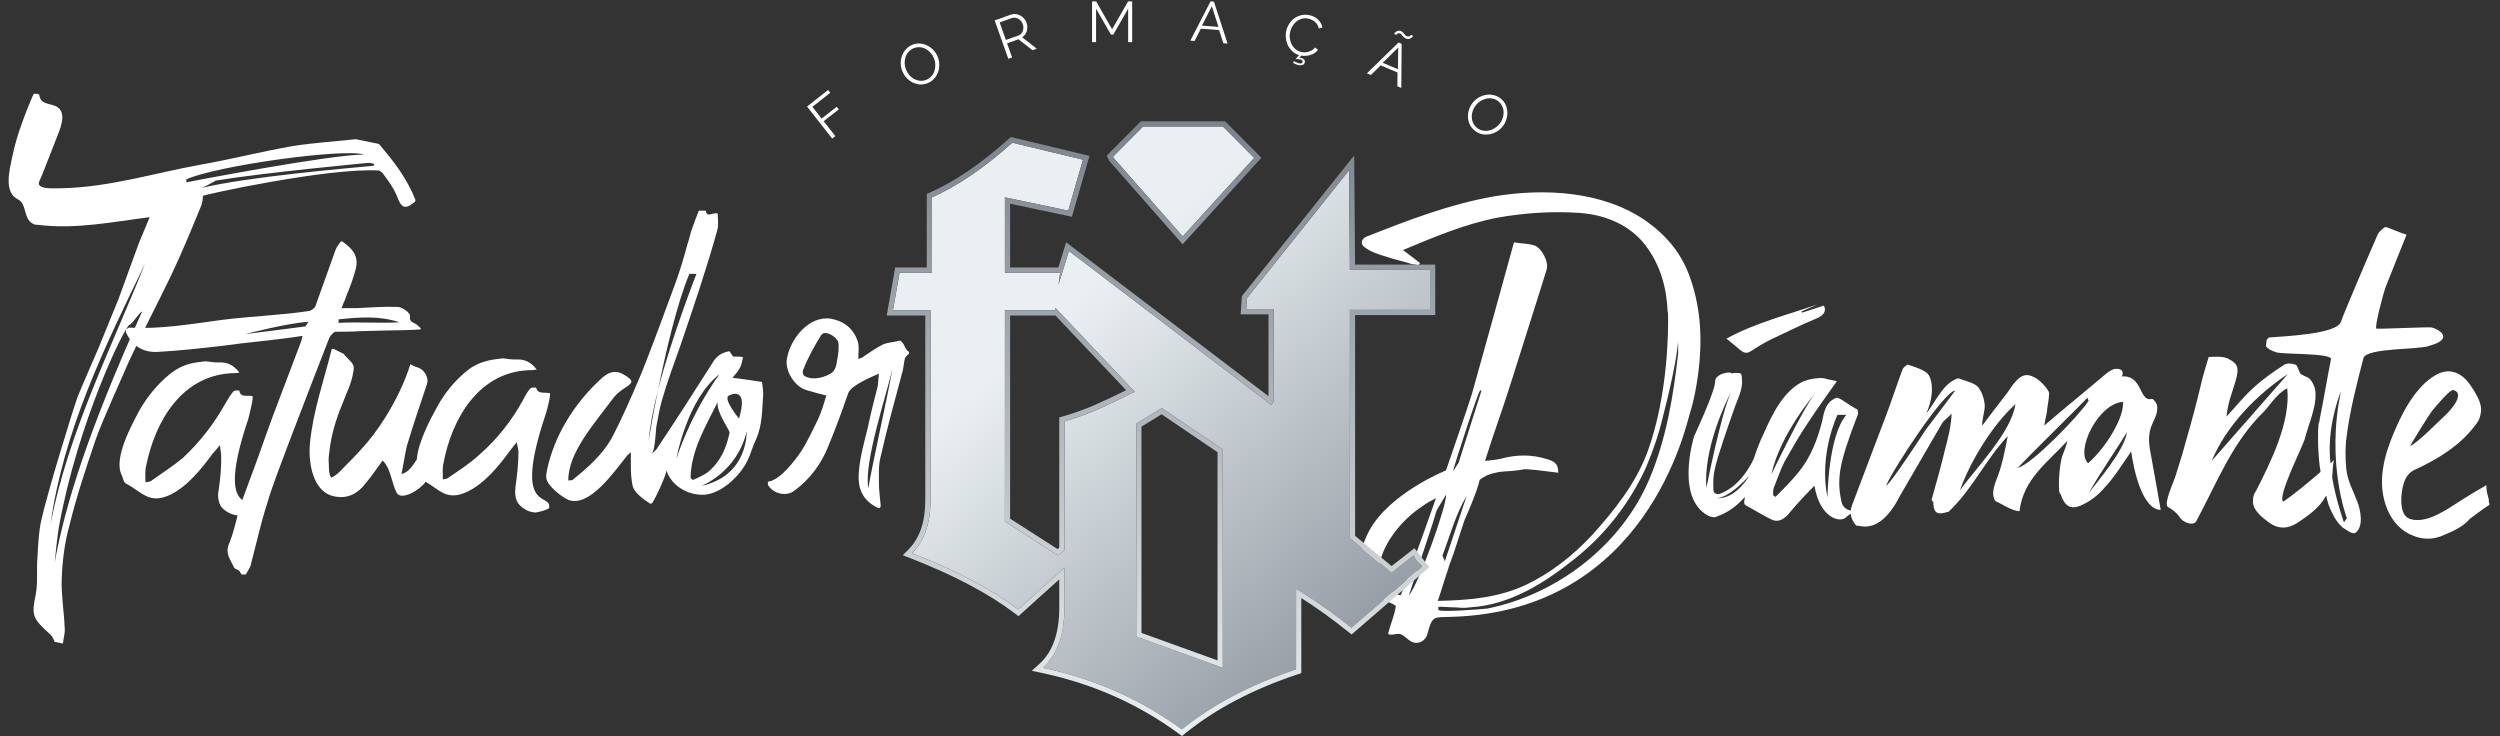
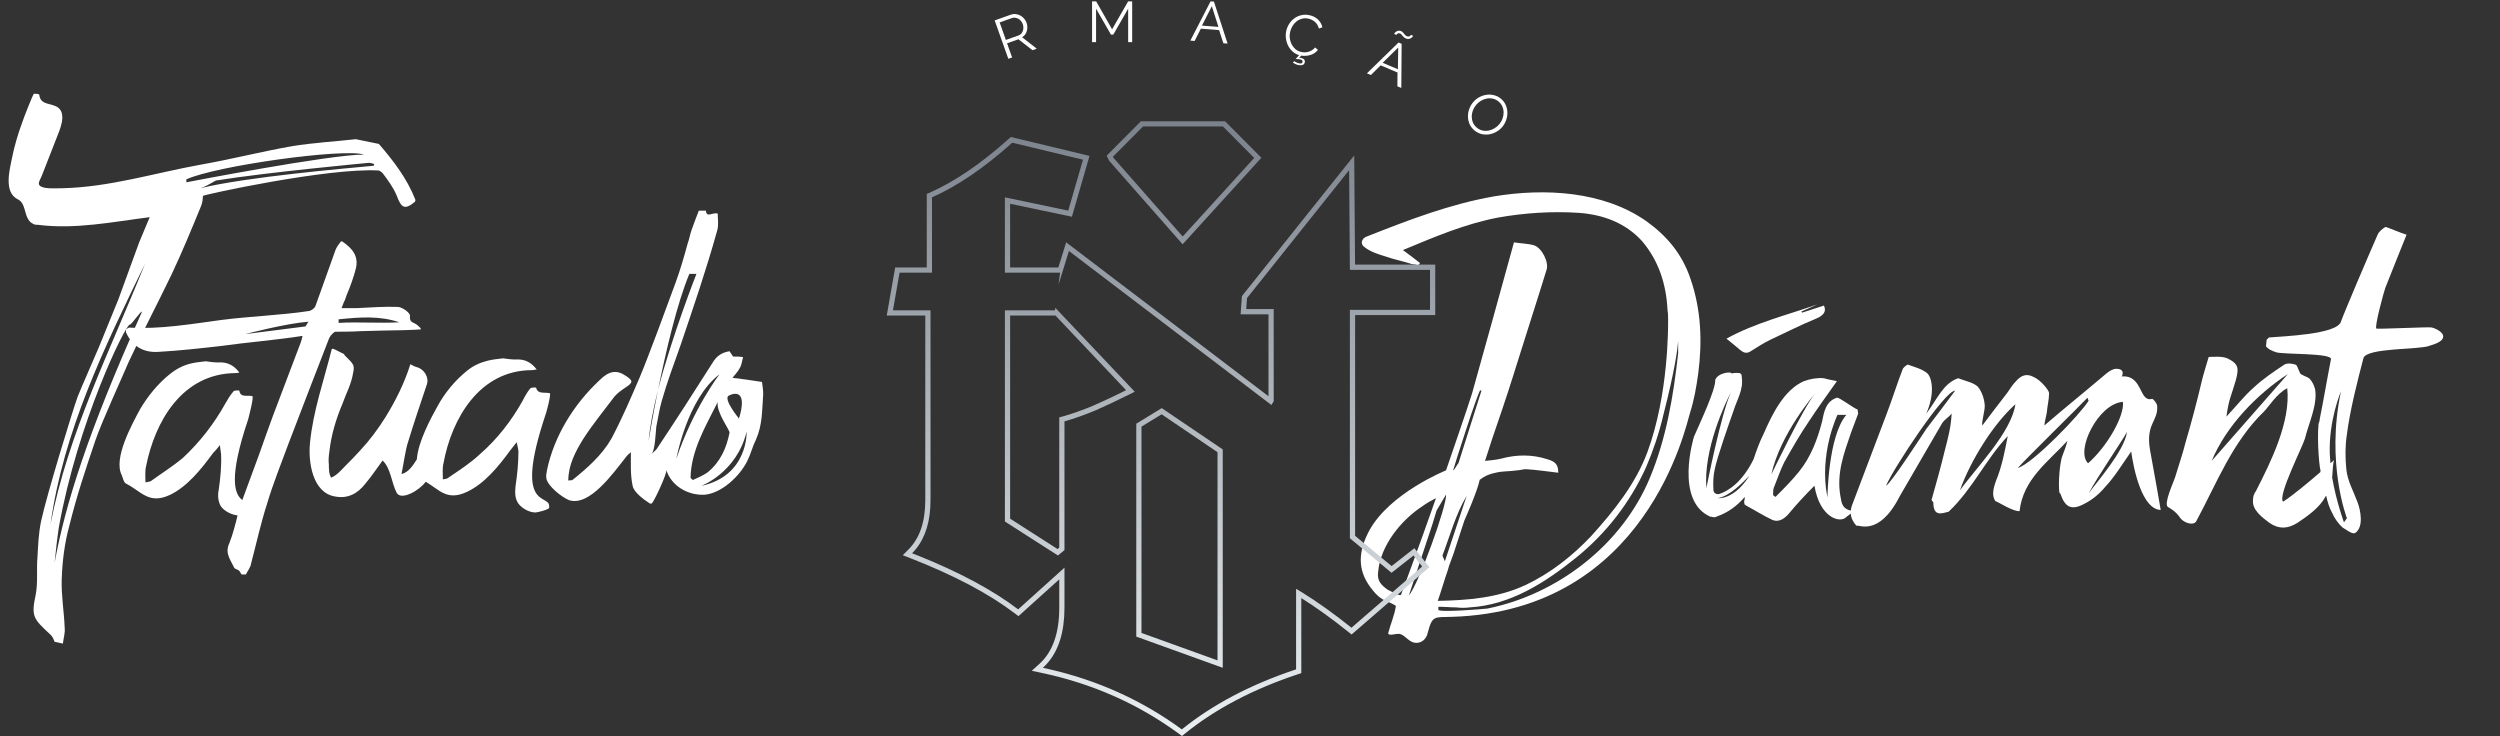
<svg xmlns="http://www.w3.org/2000/svg" width="214" height="63" viewBox="0 0 214 63" fill="none">
  <rect x="0" y="0" width="214" height="63" fill="#333333" stroke="none" />
-   <path d="M213.089 43.094C213.089 43.145 213.089 43.195 213.089 43.195C213.089 43.246 213.038 43.246 213.038 43.246C212.634 43.499 211.622 44.257 211.42 44.409C210.864 45.066 210.005 45.471 209.246 45.774C208.437 46.178 207.477 46.229 206.617 45.875C204.494 45.117 203.584 42.488 203.988 40.111C204.14 39.05 204.494 38.039 204.898 37.078C205.556 35.511 206.364 33.943 207.527 32.831C208.286 32.123 209.196 31.567 210.106 31.871C210.156 31.871 210.207 31.921 210.257 31.921C210.915 32.174 211.37 32.781 211.774 33.438C212.128 34.044 212.532 34.752 212.33 35.46C212.28 35.865 212.077 36.168 211.825 36.471C210.561 38.14 208.741 39.252 206.921 40.111C206.668 40.212 206.364 40.364 206.162 40.617C205.556 41.224 205.303 43.398 205.859 44.105C206.011 44.308 206.213 44.409 206.415 44.459C207.881 44.813 209.6 43.499 210.813 42.74C210.864 42.69 212.128 41.931 212.836 41.527C212.836 41.578 212.836 41.628 212.836 41.679C212.836 42.033 212.937 42.386 213.038 42.74C213.038 42.892 213.038 42.993 213.089 43.094ZM208.235 35.106C207.78 35.713 206.263 38.19 206.314 38.19C207.022 37.836 208.64 36.168 209.246 35.612C209.651 35.258 211.117 33.691 210.005 33.387C209.752 33.286 208.538 34.752 208.235 35.106Z" fill="white" />
  <path d="M208.125 28.028C208.429 28.079 209.187 28.433 209.136 28.837C209.086 29.292 208.277 29.494 207.974 29.595C207.215 29.949 202.564 29.747 202.311 30.657C201.806 32.578 201.148 35.157 200.896 37.179C200.744 38.14 200.744 39.151 200.845 40.162C200.946 41.173 201.452 42.032 201.806 42.993C202.058 43.65 202.362 45.117 201.603 45.622C201.351 45.774 200.744 45.268 200.542 45.167C200.137 44.813 199.834 44.358 199.632 43.903C199.379 43.448 199.227 42.943 199.126 42.437C199.075 42.487 199.075 42.487 199.075 42.487C198.57 43.448 197.559 44.156 196.649 44.763C195.84 45.268 195.081 45.319 194.273 44.763C193.666 44.308 192.756 43.65 192.857 42.791C192.857 42.487 192.958 42.235 193.11 42.032C194.374 39.555 196.093 36.117 195.789 33.236C194.93 33.64 194.171 34.853 193.817 35.207C191.087 37.836 189.773 41.325 188.003 44.611C187.801 45.015 186.891 44.813 186.537 44.206C186.284 43.853 185.931 43.6 185.577 43.398C185.172 43.145 186.082 41.224 186.183 40.87C186.487 39.858 186.841 38.847 187.093 37.836C187.599 36.117 188.054 34.398 188.458 32.679C188.509 32.376 189.065 30.556 189.065 30.556C189.368 30.556 190.278 30.455 190.733 30.708C191.644 31.163 191.644 31.567 191.391 32.528C190.986 33.943 190.784 34.146 190.582 35.662C191.391 34.803 192.099 33.893 192.907 33.185C193.716 32.427 194.626 31.82 195.536 31.213C195.789 31.062 196.194 31.112 196.497 31.213C196.649 31.264 196.699 31.567 196.901 31.972C196.952 32.073 197.508 32.275 197.66 32.376C197.913 32.629 198.064 32.932 198.165 33.286C198.418 34.601 197.609 36.269 197.306 37.533C197.104 38.241 194.93 42.487 195.435 42.943C196.295 42.386 197.559 41.325 198.62 40.415C198.62 40.364 198.62 40.314 198.671 40.314C198.57 40.465 198.317 37.786 198.469 36.269C198.519 36.117 198.57 36.016 198.57 35.864C198.873 34.398 199.227 32.275 199.53 30.758C199.682 30.202 195.385 30.354 194.829 30.151C194.374 30 194.121 29.848 193.969 29.646C193.969 29.494 194.02 29.292 194.02 29.09C194.07 29.039 194.121 28.989 194.222 28.888C195.334 28.787 200.087 28.635 200.39 27.523C200.592 26.916 202.614 22.163 203.524 20.091C203.626 19.838 203.929 19.585 204.182 19.433C204.232 19.383 205.597 19.989 206.002 20.091C206.002 20.091 204.637 23.478 204.182 24.641C204.081 24.894 203.221 28.028 203.423 28.129C203.626 28.18 207.872 27.978 208.125 28.028ZM189.318 39.454L195.84 32.022C193.211 33.741 190.582 36.421 189.318 39.454ZM200.896 44.358C200.896 44.358 199.075 39.656 200.39 33.488C200.39 33.488 199.328 35.966 199.429 38.847C199.429 39.1 199.48 39.353 199.48 39.656C199.581 39.555 199.733 39.454 199.834 39.353C199.682 39.454 199.682 40.465 199.632 40.87C199.985 42.943 200.643 44.712 200.643 44.712L200.896 44.358Z" fill="white" />
  <path d="M176.362 42.234C176.16 42.436 176.211 39.807 176.565 38.948C176.716 38.544 176.868 38.19 176.969 37.734C175.301 39.555 173.177 41.021 172.874 43.751C172.318 43.801 171.104 42.992 170.801 42.891C170.498 42.436 170.599 41.88 170.852 41.172C171.357 39.959 171.61 38.645 171.863 37.33C169.992 39.302 168.88 41.83 166.807 43.801C166.2 43.953 165.493 44.256 165.493 42.992C165.442 42.942 165.391 42.891 165.341 42.79C165.745 41.375 166.15 39.908 166.504 38.442C166.756 37.482 167.009 36.521 167.06 35.409C166.807 35.712 166.453 35.914 166.251 36.218C165.038 38.291 163.824 40.414 162.611 42.487C160.791 46.077 158.971 44.813 158.92 45.015C158.415 44.459 158.313 43.903 158.516 43.296C159.476 40.717 160.487 38.139 161.448 35.561C161.954 34.246 162.358 32.932 162.864 31.617C162.914 31.465 163.217 31.213 163.319 31.213C163.875 31.415 164.481 31.567 164.936 31.92C165.341 32.224 165.695 33.589 164.886 35.409C165.796 34.246 166.301 32.831 167.616 32.376C168.273 32.628 168.88 32.729 169.284 33.083C169.638 33.488 169.84 34.094 169.891 34.651C169.942 35.106 169.588 36.167 169.689 36.42C170.447 35.409 171.104 34.549 171.812 33.639C172.065 33.285 172.267 32.932 172.571 32.628C172.975 32.173 173.43 31.92 174.087 32.274C174.694 32.527 175.402 33.437 175.402 33.639C175.402 34.196 175.25 34.752 175.2 35.358C175.149 35.662 175.048 35.965 174.997 36.42C176.817 34.853 178.587 33.437 180.306 31.971C180.559 31.769 180.862 31.567 181.165 31.567C181.772 31.567 181.772 31.971 181.62 32.224C183.44 32.072 183.086 34.448 184.199 34.145C184.3 34.094 184.654 34.549 184.654 34.752C184.755 36.066 183.643 36.268 184.047 38.543C184.3 39.858 184.957 43.65 184.957 43.65C183.339 43.599 182.631 40.111 182.429 38.645C181.62 39.807 181.014 40.819 180.205 41.678C179.699 42.285 179.092 42.79 178.385 43.144C177.323 43.7 176.767 43.447 176.362 42.234ZM167.363 33.437C166.453 33.437 162.055 40.111 161.448 41.577C161.802 41.476 164.785 36.875 164.886 36.723C165.695 35.662 166.504 34.6 167.363 33.437ZM172.52 34.6C170.649 36.268 168.678 39.403 167.768 41.981C169.133 40.06 172.166 37.027 172.52 34.6ZM178.739 39.656C180.356 38.24 181.873 35.611 181.721 34.398C179.598 34.549 177.626 38.594 178.739 39.656ZM178.789 42.234C179.497 41.223 181.823 38.645 182.075 36.976C181.368 38.19 179.598 40.717 178.789 42.234ZM178.789 34.297C178.739 34.246 178.739 34.145 178.688 34.044C177.879 34.903 173.481 39.201 172.722 40.06C173.986 39.706 178.081 35.459 178.789 34.297Z" fill="white" />
  <path d="M149.806 30.101C149.452 30.303 149.199 30.151 148.947 29.949C148.593 29.646 148.289 29.393 147.784 28.989C150.261 27.624 152.991 26.966 155.57 26.056C155.115 26.259 154.66 26.461 154.205 26.663C154.205 26.663 154.255 26.714 154.255 26.764C154.862 26.562 155.519 26.36 156.126 26.157C156.379 26.663 156.075 27.017 155.469 27.27C154.104 27.826 152.84 28.483 151.525 29.09C150.918 29.393 150.362 29.747 149.806 30.101ZM157.541 42.487C157.643 43.094 157.693 43.65 158.704 43.751C158.401 44.004 158.148 44.156 158.047 44.257C157.541 44.813 155.772 44.358 155.317 41.578C154.559 42.336 153.8 43.145 153.092 44.004C152.688 44.459 152.233 44.712 151.727 44.51C150.969 44.156 150.261 43.701 149.503 43.296C149.452 43.246 149.402 43.246 149.351 43.195C149.301 43.094 149.301 42.993 149.301 42.892C149.351 42.791 149.351 42.639 149.351 42.538C148.744 43.246 147.986 43.853 146.975 44.206C146.874 44.257 146.722 44.308 146.621 44.257C146.621 44.308 146.621 44.308 146.621 44.308V44.257C146.57 44.257 146.52 44.257 146.469 44.206V44.257C143.284 42.943 145.003 37.381 145.003 37.381C145.509 36.218 146.874 33.337 146.823 32.528C147.025 31.921 148.188 31.769 148.239 31.972C148.391 31.921 148.542 31.921 148.694 31.921C148.997 31.921 149.098 31.972 149.098 32.325C149.25 33.337 148.694 34.196 148.391 35.157C148.037 36.168 146.975 39.151 146.773 40.212C146.672 40.617 146.621 41.325 146.672 41.982C146.722 42.235 146.924 42.336 147.177 42.285C147.936 42.032 149.149 41.274 150.109 39.302C150.362 38.544 150.615 37.836 150.969 37.128C151.677 35.511 152.688 33.387 154.407 32.629C154.963 32.427 155.57 32.325 156.126 32.376C156.227 32.427 157.238 32.629 157.238 32.629C156.379 33.842 155.57 34.955 154.811 36.117C154.053 37.23 153.396 38.392 152.738 39.555C152.385 40.263 152.132 41.021 151.828 41.78C151.778 41.931 151.778 42.134 151.778 42.386C151.828 42.437 151.93 42.487 151.98 42.538C152.688 41.83 153.396 41.123 154.002 40.364C155.014 39.1 155.57 37.634 155.974 36.067C156.126 35.308 156.277 34.348 157.238 34.044C157.44 33.994 158.603 34.904 159.008 35.056L159.058 35.41C158.856 35.966 158.654 36.471 158.451 37.027C157.845 38.797 157.188 40.516 157.541 42.487ZM146.065 41.78C146.065 41.78 147.329 35.359 148.188 33.539C148.239 33.438 148.289 33.337 148.289 33.337C148.289 33.387 148.239 33.488 148.188 33.539C147.683 34.499 145.812 38.443 146.065 41.78ZM149.654 40.87C149.705 40.819 149.705 40.819 149.705 40.769C149.25 41.224 148.087 42.487 147.025 42.639C147.025 42.639 148.34 42.841 149.654 40.87ZM151.626 40.617C151.626 40.617 154.356 34.904 155.367 33.691C155.367 33.691 152.385 37.128 151.626 40.617ZM157.289 35.511C157.289 35.511 155.671 38.847 156.429 42.589C156.429 42.589 156.48 37.331 158.047 35.511H157.289Z" fill="white" />
  <path d="M144.711 23.882C145.622 26.511 145.723 29.241 145.369 31.971C145.217 33.083 145.015 34.246 144.661 35.358C144.307 36.471 140.97 52.295 124.286 52.801C122.77 52.851 122.618 52.649 122.213 54.166C122.112 54.671 121.708 55.076 121.152 55.025C120.596 54.975 120.343 54.419 119.837 54.267C119.534 54.216 119.231 54.368 118.927 54.318C118.877 54.318 118.877 54.267 118.877 54.267C118.826 54.267 118.826 54.216 118.826 54.216C119.028 53.407 119.382 52.649 119.483 51.891C119.534 51.79 118.472 51.385 118.321 51.284C117.916 51.031 117.613 50.677 117.309 50.273C116.147 48.706 116.298 47.138 117.208 45.419C118.978 42.184 123.781 40.263 123.781 40.263C123.781 40.263 125.702 34.701 126.005 33.69C127.219 29.342 128.432 24.994 129.595 20.747C130.252 20.849 130.808 20.849 131.314 21C131.971 21.203 132.628 22.466 132.376 23.124C131.617 25.601 130.808 28.078 130.05 30.505C129.848 31.112 129.696 31.668 129.494 32.275C128.938 34.044 128.331 35.813 127.724 37.583C127.724 37.583 127.421 38.544 127.118 39.454C127.674 39.403 128.129 39.352 128.533 39.251C129.848 38.898 131.162 38.898 132.426 39.302C133.134 39.504 133.387 39.757 133.387 40.465C132.477 40.364 131.516 40.212 130.606 40.161C130.353 40.161 130.1 40.263 129.848 40.263C129.241 40.364 128.634 40.313 128.028 40.465C127.522 40.566 127.118 40.718 126.663 41.072C126.46 42.083 125.348 44.56 125.348 44.56L124.539 47.037C124.387 47.543 124.185 47.998 124.034 48.453L123.932 48.807C123.629 49.666 123.376 50.576 123.073 51.436C125.651 51.385 128.23 51.183 130.606 50.071C132.729 49.059 134.6 47.593 136.218 45.874C138.139 43.751 140.01 41.425 141.021 38.695C142.841 33.741 142.79 27.977 142.79 27.37C142.79 27.118 142.79 26.814 142.74 26.561C142.639 24.337 141.981 22.315 140.566 20.646C139.15 19.079 137.229 18.371 135.156 18.22C132.881 18.068 130.505 18.22 128.23 18.624C125.348 19.18 122.77 20.292 120.09 21.405C120.646 21.809 121.101 22.163 121.556 22.517C121.506 22.567 121.455 22.669 121.405 22.719C121.253 22.669 121.051 22.618 120.899 22.618C120.141 22.365 119.332 22.214 118.624 21.961C117.967 21.759 117.309 21.556 116.804 21.152C116.399 20.899 116.551 20.393 117.006 20.242C120.596 18.826 124.135 17.461 127.926 16.804C132.224 16.096 137.229 16.349 140.92 18.927C142.689 20.191 144.004 21.759 144.711 23.882ZM126.713 33.387C126.46 33.69 124.489 39.858 124.387 40.263C124.489 40.263 124.792 39.656 124.842 39.656C125.399 37.937 126.258 35.156 126.814 33.437C126.764 33.437 126.713 33.437 126.713 33.387ZM123.477 47.543C123.477 47.644 123.579 47.745 123.68 48.048L125.55 42.437C124.59 44.054 124.135 45.824 123.477 47.543ZM119.938 50.88C119.938 50.88 121.455 46.835 122.921 42.639C122.517 42.841 122.163 43.043 121.809 43.296C119.938 44.509 118.169 46.683 117.967 48.958C117.866 49.717 118.219 50.071 118.776 50.475C118.927 50.526 119.888 51.132 119.938 50.88ZM120.596 50.981C121.455 49.969 123.882 43.195 123.781 42.335C123.528 42.79 123.225 43.245 122.972 43.7L122.618 44.863L120.596 50.981ZM143.65 30.252C143.65 29.898 143.65 29.544 143.65 29.14C143.65 29.191 143.65 29.191 143.65 29.191C143.599 29.848 143.397 31.567 142.386 35.51C142.032 37.027 141.526 38.544 140.92 39.959C139.555 42.993 137.482 45.672 134.903 47.745C132.274 49.868 129.292 51.79 125.803 51.992C125.449 52.042 125.045 52.042 124.64 51.992C124.135 51.992 123.68 51.941 123.376 51.941C123.275 51.941 123.225 51.941 123.124 51.941C123.124 52.042 123.124 52.093 123.124 52.194C123.124 52.447 126.915 52.144 127.32 52.093C133.336 50.88 138.847 46.633 141.223 40.92C142.639 37.532 143.245 33.892 143.65 30.252Z" fill="white" />
-   <path d="M65.732 41.491C65.732 41.39 65.732 41.289 65.732 41.239C66.794 41.087 68.007 39.469 68.564 38.66C69.12 37.801 69.575 36.789 70.03 35.879C70.333 35.222 70.535 34.514 70.738 33.857C70.131 33.706 69.575 33.554 69.069 33.402C68.058 33.149 67.199 31.784 67.35 30.773C67.603 29.054 69.221 26.981 71.142 27.285C72.254 27.487 73.063 28.144 73.417 29.206C73.569 29.661 73.468 30.217 73.468 30.723C73.619 30.672 73.67 30.672 73.771 30.622C74.378 30.217 74.934 29.812 75.54 29.509C75.945 29.307 76.451 29.307 77.057 29.155C77.462 29.408 77.462 29.964 77.816 30.116C77.816 30.166 77.816 30.217 77.816 30.268C77.715 30.369 77.512 30.52 77.462 30.672C77.361 31.026 77.361 31.43 77.26 31.784C76.602 34.211 75.945 36.638 75.389 39.065C75.187 39.823 75.237 40.581 75.237 41.34C75.237 41.997 75.338 42.654 75.389 43.311C75.338 43.514 75.288 43.615 74.681 43.21C73.619 42.502 73.417 41.441 73.518 40.379C73.619 39.115 73.973 37.851 74.277 36.638C74.529 35.424 74.833 34.211 75.136 33.048C75.187 32.694 75.187 32.34 75.237 31.986C74.782 32.189 72.861 32.947 72.608 33.655C72.103 35.121 71.546 36.638 70.94 38.104C70.333 39.671 69.373 40.986 68.007 41.997C67.3 42.553 66.137 42.25 65.732 41.491ZM71.749 29.256C71.698 29.155 71.648 29.054 71.546 28.953C71.294 28.7 70.586 28.245 70.283 28.7C69.726 29.61 69.17 30.571 68.766 31.633C68.715 31.734 68.715 31.835 68.715 31.885C68.715 32.037 68.816 32.189 68.968 32.239C69.575 32.543 70.434 32.34 70.99 32.037C71.445 31.835 71.597 31.38 71.648 30.874C71.749 30.369 71.85 29.762 71.749 29.256ZM74.327 41.795C74.681 39.671 76.046 33.655 76.4 31.532C75.945 33.604 73.923 39.57 74.327 41.795Z" fill="white" />
  <path d="M65.228 32.695C65.279 33.049 65.329 33.403 65.329 33.757C65.228 35.071 65.279 36.335 64.723 37.599C64.419 38.206 64.268 38.863 63.964 39.47C63.307 40.784 61.74 42.25 60.274 42.352C58.807 42.402 57.442 41.543 57.038 40.228C57.139 40.43 56.128 42.655 55.825 43.059C55.774 43.11 55.774 43.11 55.724 43.11C55.673 43.11 55.622 43.11 55.572 43.059C55.167 42.806 54.257 42.149 54.156 41.593C53.954 40.683 54.005 39.722 54.005 38.711C53.802 38.863 53.651 39.015 53.55 39.166C52.538 40.43 50.465 43.413 48.696 42.806C48.089 42.554 46.926 41.644 46.775 40.986C46.724 40.734 46.775 40.481 46.825 40.228C47.432 37.346 49.1 34.616 51.325 32.543C52.134 31.735 52.791 31.633 53.6 32.19C54.207 32.594 54.207 32.746 53.499 33.201C53.196 33.403 52.842 33.656 52.589 33.959C51.679 35.172 50.718 36.335 49.909 37.599C49.252 38.661 48.645 39.824 48.645 41.138C48.797 41.088 48.898 41.138 48.999 41.088C50.263 40.076 51.527 38.964 52.336 37.549C53.246 35.83 54.005 34.06 54.763 32.291C55.471 30.622 57.24 25.819 57.847 24.151C58.251 23.039 58.555 21.977 58.858 20.865C59.01 20.46 59.06 20.056 59.212 19.651C59.414 19.095 59.616 18.539 59.819 18.033H60.425C60.476 18.691 61.032 18.135 61.437 18.286C61.437 18.741 61.538 19.247 61.386 19.752C60.476 23.039 59.364 26.274 58.251 29.561C57.695 31.128 57.089 32.746 56.633 34.363C56.431 35.071 56.33 35.83 56.178 36.537C56.128 36.992 56.077 38.56 55.774 38.863C56.027 38.61 56.178 38.509 56.229 38.408C57.847 35.981 59.414 33.554 60.981 31.077C61.335 30.471 61.79 30.167 62.448 30.066C62.599 30.268 62.7 30.471 62.751 30.521C63.105 30.521 63.358 30.521 63.61 30.572C63.509 30.875 63.509 31.229 63.307 31.532C63.155 31.836 62.852 32.139 62.7 32.341C63.509 32.442 64.318 32.543 65.228 32.695ZM55.521 37.751C55.521 37.751 55.825 35.83 56.33 33.352C57.544 28.701 59.616 23.443 59.616 23.443H59.01C57.948 25.971 56.987 30.167 56.33 33.352C55.926 34.97 55.622 36.537 55.521 37.751ZM62.397 33.858C61.841 34.111 63.257 35.83 63.257 35.83C63.964 33.504 63.004 33.554 62.397 33.858ZM61.588 32.038C58.807 34.161 57.898 39.267 57.898 39.267C59.313 35.021 61.588 32.038 61.588 32.038ZM59.313 41.088C59.768 40.885 60.223 40.683 60.577 40.43C61.689 39.52 62.195 38.307 62.448 37.043C62.498 36.841 61.285 35.273 61.437 34.414C60.375 36.537 59.161 38.56 59.111 40.885C59.161 40.986 59.263 41.037 59.313 41.088ZM60.021 41.593C64.065 40.734 63.914 36.942 63.914 36.942C63.054 40.481 60.021 41.593 60.021 41.593Z" fill="white" />
  <path d="M46.654 35.627C43.974 43.717 47.008 42.25 47.008 43.312C47.008 43.363 47.008 43.413 47.008 43.464C47.008 43.615 45.997 43.868 45.845 43.868C45.289 43.868 44.682 43.514 44.379 43.11C44.075 42.705 44.075 42.149 44.126 41.644C44.278 40.633 44.379 39.621 44.379 38.61C44.379 38.509 44.227 37.852 44.227 37.852C44.025 38.105 43.823 38.357 43.671 38.56C42.71 39.874 41.497 41.391 39.98 42.099C38.261 42.907 37.655 41.947 36.441 41.239C35.885 41.998 34.368 42.857 33.964 42.2C33.509 41.34 33.458 40.076 32.751 39.419C32.296 40.026 31.841 40.734 31.284 41.391C30.627 42.25 29.768 42.705 28.706 42.503C26.734 42.2 26.38 39.52 26.532 37.953C26.785 35.223 27.745 32.493 28.403 29.864C28.453 29.864 28.504 29.864 28.554 29.864C28.858 30.015 29.161 30.167 29.464 30.319C29.414 30.42 30.02 30.824 30.223 31.229C30.324 31.431 30.273 31.734 30.223 31.937C30.071 32.897 29.616 33.706 29.313 34.566C28.757 35.88 28.352 37.245 28.2 38.61C28.15 38.964 28.099 39.368 28.15 39.773C28.15 40.076 28.15 40.633 28.352 40.885C28.858 40.683 29.262 40.178 29.616 39.824C30.02 39.419 30.425 39.015 30.829 38.56C31.638 37.7 32.346 36.74 32.953 35.779C33.863 34.313 34.621 32.796 35.127 31.178C35.329 31.279 35.481 31.381 35.683 31.431C36.29 31.583 36.745 32.291 36.542 32.897C35.986 34.566 35.43 36.183 34.925 37.852C34.722 38.408 34.52 39.874 34.368 40.582C34.975 40.43 35.329 39.874 35.683 39.318C35.784 37.801 36.896 35.779 37.452 34.768C38.059 33.656 38.919 32.594 39.98 31.734C40.536 31.279 41.143 31.027 41.75 30.875C42.154 30.774 42.609 30.723 43.064 30.673C43.418 30.723 43.772 30.774 44.126 30.774C44.884 30.723 45.441 30.976 45.946 31.633C45.794 31.633 45.693 31.684 45.542 31.684C41.042 31.684 38.666 35.83 37.958 39.672C37.857 40.076 37.907 40.531 37.907 41.037C38.11 40.986 38.261 40.986 38.312 40.936C39.273 40.279 40.233 39.672 41.042 38.913C42.559 37.599 43.772 36.032 44.733 34.313C44.935 33.908 45.137 33.554 45.39 33.251C45.491 33.15 45.895 33.15 45.895 33.2C46.047 33.757 46.553 33.554 47.058 33.656C47.21 33.656 46.755 35.425 46.654 35.627Z" fill="white" />
  <path d="M35.505 27.689C35.707 27.79 35.858 27.942 36.01 28.094C36.01 28.144 36.01 28.195 36.01 28.195C35.606 28.245 33.482 28.296 32.775 28.296C32.168 28.296 31.511 28.347 30.853 28.347C30.247 28.397 28.679 28.397 28.679 28.397C28.679 28.397 28.376 28.549 28.174 28.953C27.314 31.178 25.545 35.728 24.685 38.003C24.079 39.671 23.371 41.39 22.865 43.109C22.309 44.828 21.955 46.497 21.5 48.216C21.45 48.569 21.197 48.873 21.045 49.176H20.691C20.59 49.075 20.54 48.923 20.489 48.873C20.337 48.721 20.085 48.721 20.034 48.569C19.731 47.912 19.225 47.356 19.63 46.497C19.933 45.738 20.135 44.929 20.337 44.12C19.832 44.07 19.225 43.767 18.922 43.362C18.669 42.958 18.619 42.401 18.72 41.947C18.871 40.885 18.972 39.874 18.922 38.862C18.922 38.812 18.821 38.104 18.821 38.104C18.619 38.357 18.416 38.61 18.214 38.812C17.253 40.126 16.04 41.643 14.574 42.351C12.754 43.21 12.147 42.098 10.782 41.39C10.58 41.289 10.529 40.935 10.428 40.682C9.67 39.267 11.288 36.335 11.995 35.02C12.653 33.908 13.512 32.846 14.523 32.037C15.079 31.582 15.686 31.279 16.293 31.127C16.697 31.026 17.152 30.976 17.607 30.925C17.961 30.976 18.315 31.026 18.669 31.026C19.427 30.976 19.983 31.228 20.489 31.886C20.337 31.936 20.236 31.936 20.135 31.936C15.585 31.987 13.259 36.082 12.501 39.924C12.4 40.329 12.45 40.834 12.45 41.289C12.653 41.239 12.804 41.239 12.905 41.188C13.816 40.531 14.776 39.924 15.636 39.216C17.102 37.851 18.315 36.284 19.276 34.565C19.478 34.211 19.68 33.857 19.983 33.503C20.034 33.402 20.489 33.402 20.489 33.453C20.59 34.059 21.146 33.807 21.601 33.908C21.753 33.958 21.298 35.677 21.247 35.88C19.529 40.986 20.085 42.3 20.742 42.806C21.197 41.542 21.703 40.227 22.157 38.964C22.562 37.801 22.966 36.688 23.371 35.576C23.877 34.262 25.241 30.622 25.747 29.307C25.798 29.155 25.848 29.004 25.899 28.751C23.674 29.105 21.096 29.307 18.972 29.61C17.203 29.813 15.383 30.015 13.613 30.116C12.299 30.217 11.338 29.661 10.782 28.448C10.782 28.347 10.782 28.245 10.782 28.195C10.883 28.144 10.984 28.043 11.085 28.043C13.714 28.195 16.343 27.74 18.972 27.386C21.298 27.083 24.079 26.982 26.404 26.628C26.607 26.628 26.96 26.375 27.011 26.173C27.87 23.796 27.87 23.746 28.73 21.37C28.831 21.117 29.033 20.864 29.185 20.662H29.286C30.095 21.218 30.752 21.875 30.449 23.038C30.247 23.796 29.994 24.504 29.691 25.212C29.286 26.375 29.691 25.162 29.235 26.375C29.741 26.375 30.146 26.375 30.55 26.375C31.713 26.324 32.926 26.223 34.089 26.274C34.493 26.324 35.1 26.779 35.1 27.032C35.05 27.487 35.201 27.538 35.505 27.689ZM26.151 27.942L26.404 27.538C24.433 27.689 20.995 28.599 20.995 28.599L26.151 27.942ZM28.983 27.639C30.651 27.538 32.522 27.689 34.19 27.588C32.522 27.032 30.904 27.133 28.983 27.335C28.983 27.436 28.983 27.538 28.983 27.639Z" fill="white" />
  <path d="M32.432 12.32C33.696 13.786 34.859 15.303 35.567 17.123L35.517 17.274C34.657 17.982 34.354 17.831 33.949 16.718C33.646 16.011 33.191 15.404 32.736 14.797C32.635 14.696 32.534 14.646 32.432 14.595C28.085 14.342 17.417 16.668 17.366 16.769C17.366 17.072 17.316 17.376 17.215 17.628C16.406 19.6 15.597 21.572 14.687 23.493C13.473 26.021 12.159 28.498 10.996 31.026C10.642 31.886 8.671 36.183 8.165 37.7C7.356 40.076 6.547 42.503 5.941 44.98C5.536 46.446 5.334 48.013 5.283 49.581C5.233 50.946 5.485 52.361 5.536 53.726C5.587 54.181 5.435 54.636 5.384 55.091L4.677 54.94C4.575 54.687 4.474 54.434 4.272 54.282C2.857 52.968 2.654 52.766 3.059 50.895C3.261 49.833 3.109 48.721 3.21 47.659C3.261 46.648 3.312 45.587 3.514 44.626C4.019 42.3 6.193 35.222 6.648 33.958C6.901 33.301 8.367 29.964 8.468 29.712C9.024 28.347 9.581 26.982 10.137 25.616C10.743 23.999 11.3 22.381 11.906 20.763C12.21 20.055 12.513 19.297 12.816 18.589C9.631 18.994 6.446 19.651 3.261 19.246C3.109 19.246 2.958 19.246 2.806 19.145C1.997 18.741 2.3 17.426 1.542 17.072C0.278 16.466 0.834 14.494 1.036 13.483C1.239 12.472 1.542 11.46 1.896 10.5C1.946 10.298 2.857 7.972 2.907 8.023C3.059 8.023 3.362 8.023 3.362 8.124C3.463 8.882 4.07 8.831 4.626 9.034C5.738 9.388 5.283 10.702 4.98 11.46C4.525 12.623 4.07 13.786 3.615 14.949C3.413 15.505 3.008 15.859 3.767 16.061C4.272 16.162 4.828 16.112 5.384 16.112C9.429 16.011 13.271 14.797 17.215 14.089C19.793 13.634 22.372 12.977 24.95 12.522C26.77 12.219 28.641 12.118 30.461 11.915L32.432 12.32ZM31.169 13.23C29.399 12.674 18.479 14.191 15.951 15.353V15.606C15.951 15.606 28.186 13.23 31.169 13.23ZM4.323 44.879C5.839 37.042 9.48 29.914 12.412 22.583C8.923 29.762 5.435 36.891 4.323 44.879ZM4.677 48.165C5.587 43.21 7.457 37.144 12.159 26.678C12.007 26.628 11.249 27.841 11.097 27.79C10.693 27.892 6.648 36.132 5.03 45.182C4.879 46.193 4.778 47.154 4.677 48.165ZM31.977 14.191C32.028 14.14 32.028 14.089 32.028 14.039C31.876 13.988 31.725 13.938 31.573 13.938C31.573 13.938 22.827 14.747 18.479 15.454C18.024 15.707 17.518 16.011 17.164 16.112C21.007 15.151 29.803 14.393 31.977 14.191Z" fill="white" />
-   <path fill-rule="evenodd" clip-rule="evenodd" d="M95.322 13.518L101.238 20.244L107.36 13.518L104.685 10.828H97.843L95.27 13.415L95.322 13.518ZM91.119 36.068V47.087L90.56 47.548L86.02 44.641V26.563H90.308L90.337 26.35L97.133 33.532C95.9 34.155 94.776 34.689 93.763 35.134C92.793 35.534 91.912 35.846 91.119 36.068ZM87.155 52.163L91.119 48.59V52.023C91.119 54.337 90.502 56.05 89.269 57.163C93.675 58.098 97.64 59.855 101.165 62.437C103.808 60.3 107.068 58.587 110.946 57.297V50.402C112.426 51.275 114.006 52.385 115.686 53.733L121.737 48.493L120.998 47.552L119.115 49.03L115.551 46.074V26.525H122.41V23.099H115.551L115.484 14.567L106.743 25.517L106.676 26.458H109.029V34.355C108.96 34.456 108.893 34.559 108.831 34.666L91.501 21.485L90.609 24.362L90.749 23.34H86.02V16.893L91.443 18.03L92.704 13.669L86.651 12.215C84.255 14.364 81.964 15.923 79.778 16.893V23.34H77.004L76.436 26.563H79.652V42.808C79.652 44.788 79.127 46.305 78.076 47.359C81.859 48.834 84.885 50.435 87.155 52.163ZM104.667 57.163V38.471L99.446 34.934L97.265 36.269V54.493L104.667 57.163Z" fill="url(#paint0_linear_2789_977)" />
  <path fill-rule="evenodd" clip-rule="evenodd" d="M94.73 13.327L94.949 13.768L101.232 20.911L107.974 13.504L104.87 10.382H97.657L94.73 13.327ZM107.36 13.518L101.238 20.244L95.322 13.518L95.27 13.414L97.842 10.827H104.685L107.36 13.518ZM90.998 35.639L90.672 35.73V46.877L90.526 46.997L86.466 44.397V27.01H90.347L96.395 33.402C95.378 33.907 94.442 34.347 93.587 34.723C92.632 35.118 91.769 35.422 90.998 35.639ZM90.56 47.548L91.119 47.087V36.068C91.912 35.846 92.793 35.534 93.762 35.134C94.66 34.739 95.645 34.275 96.716 33.741C96.854 33.672 96.993 33.602 97.133 33.532L90.337 26.35L90.308 26.564H86.02V44.641L90.56 47.548ZM86.885 52.518L87.179 52.742L90.672 49.593V52.023C90.672 54.262 90.077 55.833 88.969 56.832L88.319 57.418L89.176 57.6C93.522 58.522 97.428 60.254 100.9 62.797L101.178 63L101.445 62.784C104.039 60.687 107.25 58.997 111.086 57.72L111.391 57.618V51.195C112.654 51.986 113.993 52.947 115.406 54.081L115.696 54.314L122.351 48.552L121.072 46.926L119.122 48.457L115.997 45.865V26.971H122.856V22.652H115.994L115.92 13.305L106.308 25.347L106.196 26.904H108.583V33.917L91.263 20.744L90.597 22.893H86.466V17.442L91.756 18.552L93.262 13.344L86.527 11.726L86.352 11.883C83.98 14.011 81.728 15.54 79.597 16.485L79.332 16.602V22.893H76.629L75.904 27.01H79.205V42.808C79.205 44.711 78.702 46.099 77.759 47.044L77.277 47.527L77.913 47.775C81.673 49.24 84.659 50.824 86.885 52.518ZM91.119 52.023V48.59L87.155 52.163C84.975 50.504 82.099 48.962 78.524 47.536C78.376 47.477 78.226 47.418 78.075 47.359C78.188 47.246 78.294 47.128 78.395 47.005C79.233 45.975 79.652 44.576 79.652 42.808V26.564H76.436L77.004 23.34H79.778V16.893C81.964 15.923 84.254 14.364 86.65 12.215L92.703 13.669L91.442 18.03L86.02 16.893V23.34H90.749L90.609 24.362L91.501 21.485L108.83 34.666C108.893 34.56 108.959 34.456 109.029 34.355V26.458H106.676L106.743 25.517L115.484 14.567L115.551 23.099H122.409V26.525H115.551V46.075L119.115 49.03L120.997 47.553L121.737 48.493L115.685 53.733C114.173 52.52 112.742 51.499 111.391 50.67C111.242 50.578 111.093 50.489 110.945 50.402V57.297C107.068 58.587 103.808 60.3 101.164 62.437C97.78 59.958 93.989 58.239 89.793 57.279C89.619 57.239 89.444 57.2 89.268 57.163C89.4 57.045 89.524 56.919 89.641 56.787C90.626 55.679 91.119 54.091 91.119 52.023ZM99.434 35.464L104.22 38.708V56.528L97.711 54.179V36.519L99.434 35.464ZM99.446 34.934L104.667 38.471V57.163L97.265 54.493V36.269L99.446 34.934Z" fill="url(#paint1_linear_2789_977)" />
  <path d="M126.212 11.163C126.027 11.007 125.887 10.826 125.795 10.621C125.707 10.415 125.66 10.203 125.655 9.985C125.652 9.764 125.688 9.547 125.765 9.333C125.841 9.12 125.951 8.927 126.094 8.757C126.243 8.578 126.418 8.434 126.617 8.323C126.819 8.215 127.029 8.145 127.247 8.114C127.465 8.083 127.681 8.096 127.896 8.151C128.112 8.204 128.309 8.305 128.487 8.455C128.673 8.61 128.809 8.792 128.895 9.001C128.985 9.209 129.031 9.423 129.031 9.641C129.035 9.862 128.998 10.079 128.921 10.292C128.847 10.503 128.74 10.693 128.599 10.861C128.449 11.04 128.274 11.183 128.072 11.291C127.872 11.402 127.664 11.473 127.445 11.504C127.232 11.534 127.017 11.523 126.801 11.47C126.587 11.414 126.391 11.312 126.212 11.163ZM126.358 8.978C126.236 9.123 126.142 9.284 126.076 9.459C126.012 9.632 125.98 9.808 125.979 9.987C125.981 10.164 126.016 10.334 126.084 10.498C126.154 10.659 126.263 10.801 126.411 10.925C126.562 11.052 126.726 11.134 126.904 11.171C127.081 11.209 127.257 11.211 127.431 11.177C127.604 11.143 127.769 11.079 127.926 10.983C128.085 10.89 128.223 10.775 128.338 10.637C128.46 10.491 128.552 10.331 128.613 10.156C128.679 9.98 128.711 9.804 128.709 9.628C128.708 9.451 128.672 9.282 128.602 9.121C128.534 8.957 128.427 8.814 128.282 8.693C128.131 8.566 127.967 8.484 127.789 8.447C127.614 8.406 127.439 8.403 127.265 8.437C127.092 8.471 126.925 8.535 126.766 8.628C126.609 8.723 126.473 8.839 126.358 8.978Z" fill="white" />
  <path d="M119.715 3.639L119.981 3.753L119.951 7.529L119.616 7.387L119.627 6.207L118.185 5.594L117.347 6.423L117.008 6.278L119.715 3.639ZM119.66 5.927L119.688 4.066L118.358 5.374L119.66 5.927ZM120.347 3.294C120.278 3.265 120.221 3.23 120.178 3.19C120.137 3.152 120.099 3.112 120.062 3.072C120.03 3.03 119.997 2.991 119.963 2.955C119.933 2.917 119.893 2.888 119.845 2.867C119.794 2.846 119.749 2.839 119.71 2.847C119.673 2.857 119.641 2.871 119.611 2.891C119.586 2.908 119.565 2.928 119.549 2.95C119.537 2.969 119.529 2.982 119.527 2.988L119.337 2.908C119.343 2.893 119.361 2.864 119.389 2.823C119.421 2.78 119.463 2.741 119.514 2.705C119.564 2.67 119.624 2.646 119.694 2.632C119.765 2.616 119.843 2.626 119.927 2.662C119.99 2.689 120.04 2.723 120.076 2.763C120.117 2.801 120.153 2.842 120.185 2.884C120.217 2.926 120.25 2.966 120.283 3.005C120.32 3.043 120.368 3.073 120.425 3.098C120.482 3.122 120.532 3.131 120.574 3.124C120.619 3.118 120.657 3.105 120.686 3.086C120.716 3.067 120.737 3.047 120.749 3.027C120.765 3.006 120.774 2.992 120.777 2.986L120.967 3.066C120.96 3.082 120.941 3.109 120.91 3.149C120.879 3.189 120.836 3.226 120.783 3.261C120.732 3.296 120.668 3.32 120.591 3.334C120.519 3.346 120.437 3.333 120.347 3.294Z" fill="white" />
  <path d="M110.785 5.232C110.824 5.265 110.881 5.298 110.953 5.332C111.025 5.369 111.103 5.397 111.186 5.416C111.368 5.459 111.472 5.424 111.498 5.312C111.512 5.249 111.501 5.199 111.462 5.163C111.426 5.128 111.372 5.101 111.299 5.084C111.232 5.069 111.16 5.059 111.084 5.054C111.007 5.053 110.945 5.056 110.9 5.062L111.202 4.719C110.985 4.655 110.796 4.549 110.636 4.4C110.476 4.252 110.347 4.081 110.251 3.887C110.159 3.694 110.099 3.488 110.073 3.27C110.047 3.049 110.059 2.833 110.108 2.622C110.155 2.418 110.238 2.224 110.355 2.039C110.476 1.852 110.623 1.695 110.798 1.568C110.972 1.44 111.171 1.351 111.395 1.299C111.62 1.243 111.86 1.246 112.115 1.305C112.418 1.376 112.66 1.505 112.842 1.692C113.027 1.879 113.145 2.095 113.195 2.339L112.894 2.44C112.866 2.316 112.821 2.206 112.759 2.111C112.7 2.017 112.632 1.935 112.554 1.867C112.476 1.798 112.391 1.743 112.3 1.701C112.209 1.657 112.118 1.624 112.026 1.602C111.821 1.554 111.632 1.554 111.456 1.6C111.28 1.647 111.123 1.724 110.983 1.833C110.847 1.942 110.731 2.075 110.638 2.232C110.545 2.385 110.478 2.547 110.438 2.72C110.394 2.908 110.384 3.095 110.408 3.283C110.434 3.47 110.488 3.644 110.568 3.804C110.653 3.962 110.762 4.098 110.896 4.214C111.035 4.327 111.195 4.404 111.377 4.447C111.472 4.469 111.572 4.481 111.676 4.481C111.784 4.48 111.891 4.464 111.995 4.435C112.103 4.403 112.206 4.358 112.304 4.3C112.402 4.239 112.491 4.159 112.572 4.06L112.816 4.268C112.737 4.374 112.642 4.465 112.53 4.54C112.419 4.611 112.3 4.668 112.173 4.708C112.047 4.746 111.915 4.769 111.779 4.778C111.645 4.787 111.515 4.782 111.389 4.762L111.204 4.951C111.235 4.945 111.267 4.944 111.3 4.949C111.336 4.954 111.366 4.959 111.392 4.965C111.504 4.991 111.586 5.035 111.638 5.098C111.693 5.165 111.71 5.246 111.687 5.342C111.662 5.45 111.601 5.523 111.505 5.561C111.409 5.599 111.281 5.6 111.121 5.563C111.029 5.541 110.945 5.511 110.87 5.474C110.794 5.439 110.727 5.402 110.669 5.361L110.785 5.232Z" fill="white" />
  <path d="M103.624 0.116L103.913 0.139L105.081 3.73L104.719 3.701L104.355 2.578L102.793 2.454L102.261 3.506L101.893 3.477L103.624 0.116ZM104.298 2.303L103.734 0.528L102.888 2.191L104.298 2.303Z" fill="white" />
  <path d="M96.57 3.609V0.746L95.298 2.961H95.097L93.824 0.746V3.609H93.481V0.122H93.834L95.195 2.509L96.565 0.122H96.914V3.609H96.57Z" fill="white" />
  <path d="M86.313 5.034L85.144 1.748L86.532 1.254C86.674 1.204 86.814 1.188 86.954 1.208C87.095 1.224 87.226 1.266 87.348 1.334C87.468 1.399 87.573 1.485 87.664 1.592C87.757 1.698 87.826 1.814 87.871 1.94C87.914 2.061 87.936 2.183 87.939 2.307C87.944 2.427 87.929 2.543 87.896 2.656C87.865 2.764 87.816 2.865 87.749 2.959C87.68 3.049 87.594 3.125 87.491 3.186L88.747 4.168L88.382 4.298L87.177 3.36L86.205 3.706L86.637 4.919L86.313 5.034ZM86.103 3.419L87.177 3.037C87.272 3.003 87.352 2.952 87.415 2.885C87.48 2.813 87.527 2.732 87.557 2.641C87.588 2.55 87.602 2.455 87.601 2.354C87.6 2.254 87.582 2.154 87.547 2.056C87.512 1.957 87.46 1.869 87.391 1.793C87.324 1.713 87.248 1.649 87.162 1.603C87.079 1.556 86.989 1.528 86.891 1.517C86.797 1.506 86.705 1.516 86.615 1.548L85.57 1.92L86.103 3.419Z" fill="white" />
-   <path d="M79.38 7.129C79.154 7.215 78.928 7.248 78.703 7.228C78.481 7.204 78.273 7.141 78.08 7.039C77.886 6.934 77.715 6.796 77.566 6.625C77.416 6.454 77.302 6.264 77.223 6.056C77.141 5.839 77.1 5.616 77.101 5.388C77.105 5.159 77.147 4.942 77.227 4.736C77.306 4.531 77.423 4.348 77.576 4.189C77.728 4.026 77.912 3.903 78.129 3.821C78.356 3.735 78.581 3.705 78.805 3.732C79.031 3.755 79.24 3.82 79.43 3.926C79.624 4.031 79.796 4.169 79.945 4.34C80.093 4.508 80.206 4.695 80.284 4.9C80.366 5.117 80.405 5.34 80.401 5.57C80.4 5.798 80.36 6.014 80.28 6.22C80.203 6.421 80.088 6.603 79.936 6.766C79.783 6.925 79.598 7.046 79.38 7.129ZM77.545 5.934C77.612 6.112 77.706 6.272 77.827 6.415C77.947 6.556 78.085 6.67 78.241 6.758C78.396 6.842 78.561 6.895 78.737 6.916C78.912 6.934 79.09 6.908 79.27 6.84C79.454 6.77 79.606 6.667 79.726 6.53C79.845 6.394 79.933 6.241 79.988 6.073C80.043 5.905 80.068 5.729 80.061 5.546C80.058 5.362 80.024 5.186 79.96 5.017C79.893 4.84 79.798 4.681 79.675 4.542C79.554 4.399 79.416 4.285 79.261 4.2C79.107 4.115 78.942 4.064 78.767 4.046C78.591 4.026 78.414 4.049 78.237 4.116C78.053 4.186 77.901 4.289 77.781 4.426C77.66 4.559 77.572 4.71 77.517 4.878C77.462 5.046 77.436 5.223 77.439 5.407C77.446 5.59 77.481 5.766 77.545 5.934Z" fill="white" />
-   <path d="M71.235 11.861L69.081 9.118L70.881 7.704L71.07 7.943L69.54 9.145L70.331 10.153L71.622 9.14L71.798 9.364L70.507 10.377L71.505 11.648L71.235 11.861Z" fill="white" />
  <defs>
    <linearGradient id="paint0_linear_2789_977" x1="127.906" y1="60.054" x2="95.286" y2="23.066" gradientUnits="userSpaceOnUse">
      <stop stop-color="#7B828C" />
      <stop offset="1" stop-color="#EAF0F2" />
    </linearGradient>
    <linearGradient id="paint1_linear_2789_977" x1="99.38" y1="10.382" x2="99.38" y2="63" gradientUnits="userSpaceOnUse">
      <stop stop-color="#7B828C" />
      <stop offset="1" stop-color="#EAF0F2" />
    </linearGradient>
  </defs>
</svg>